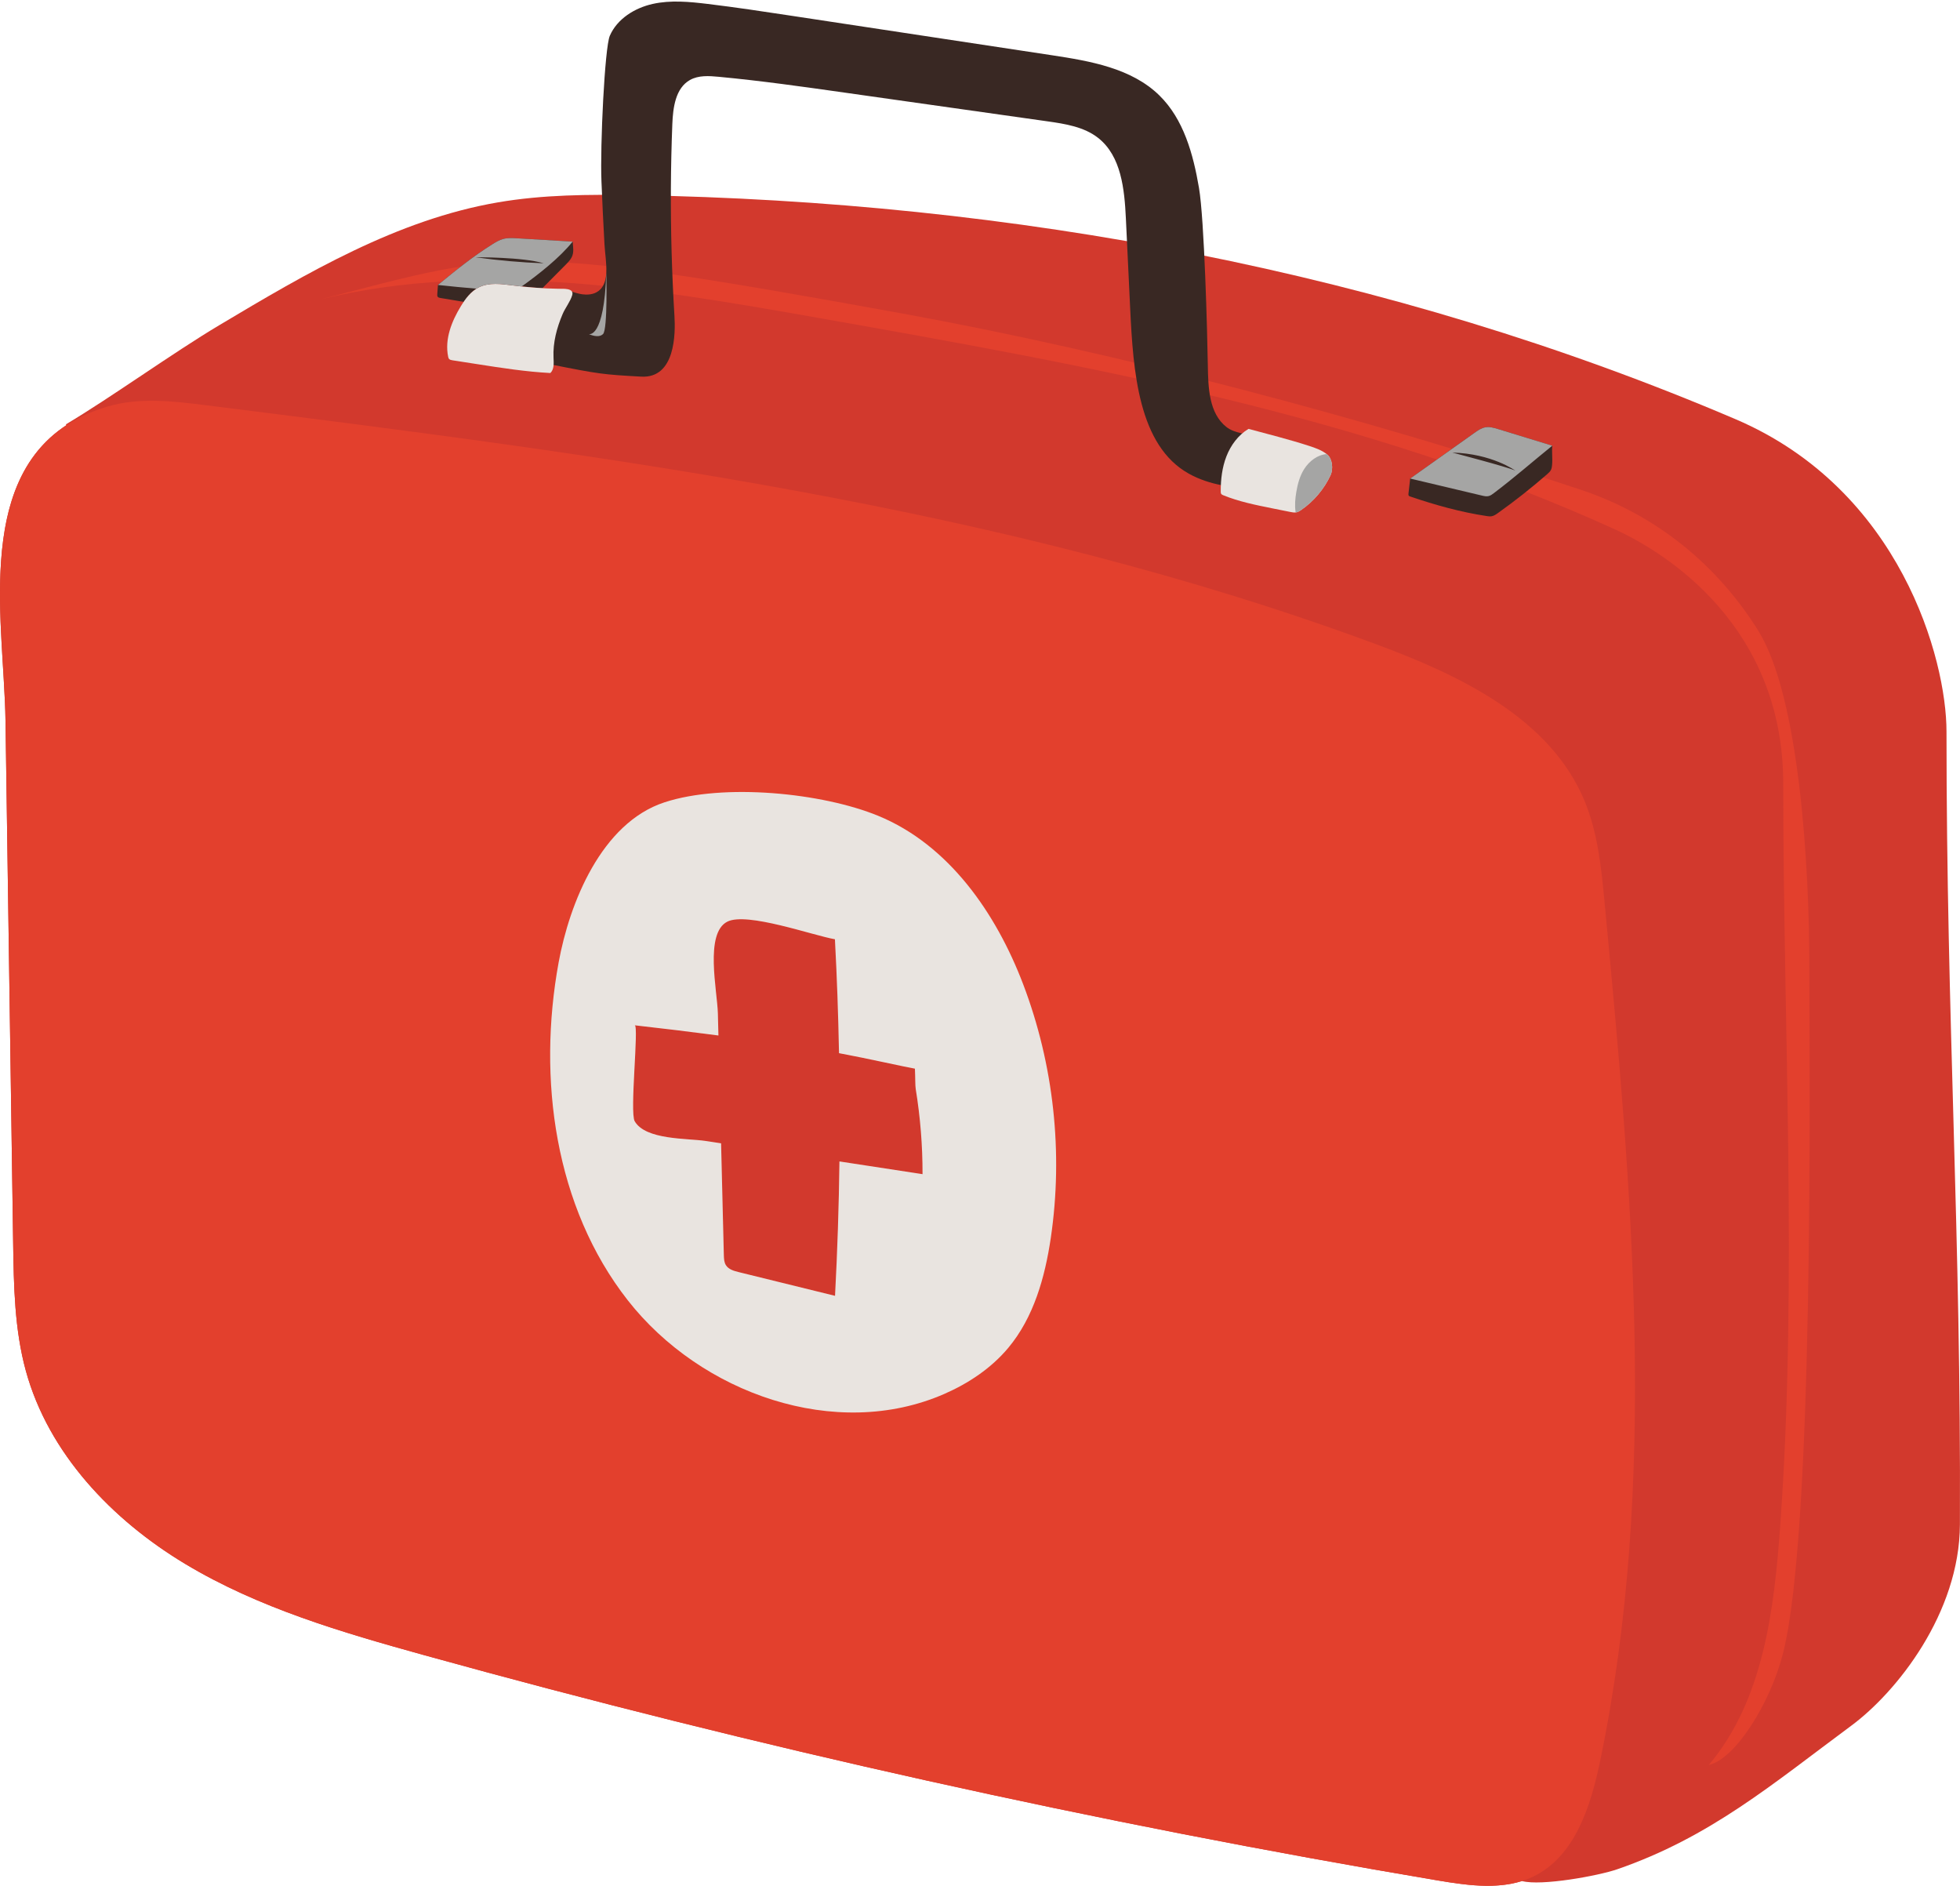
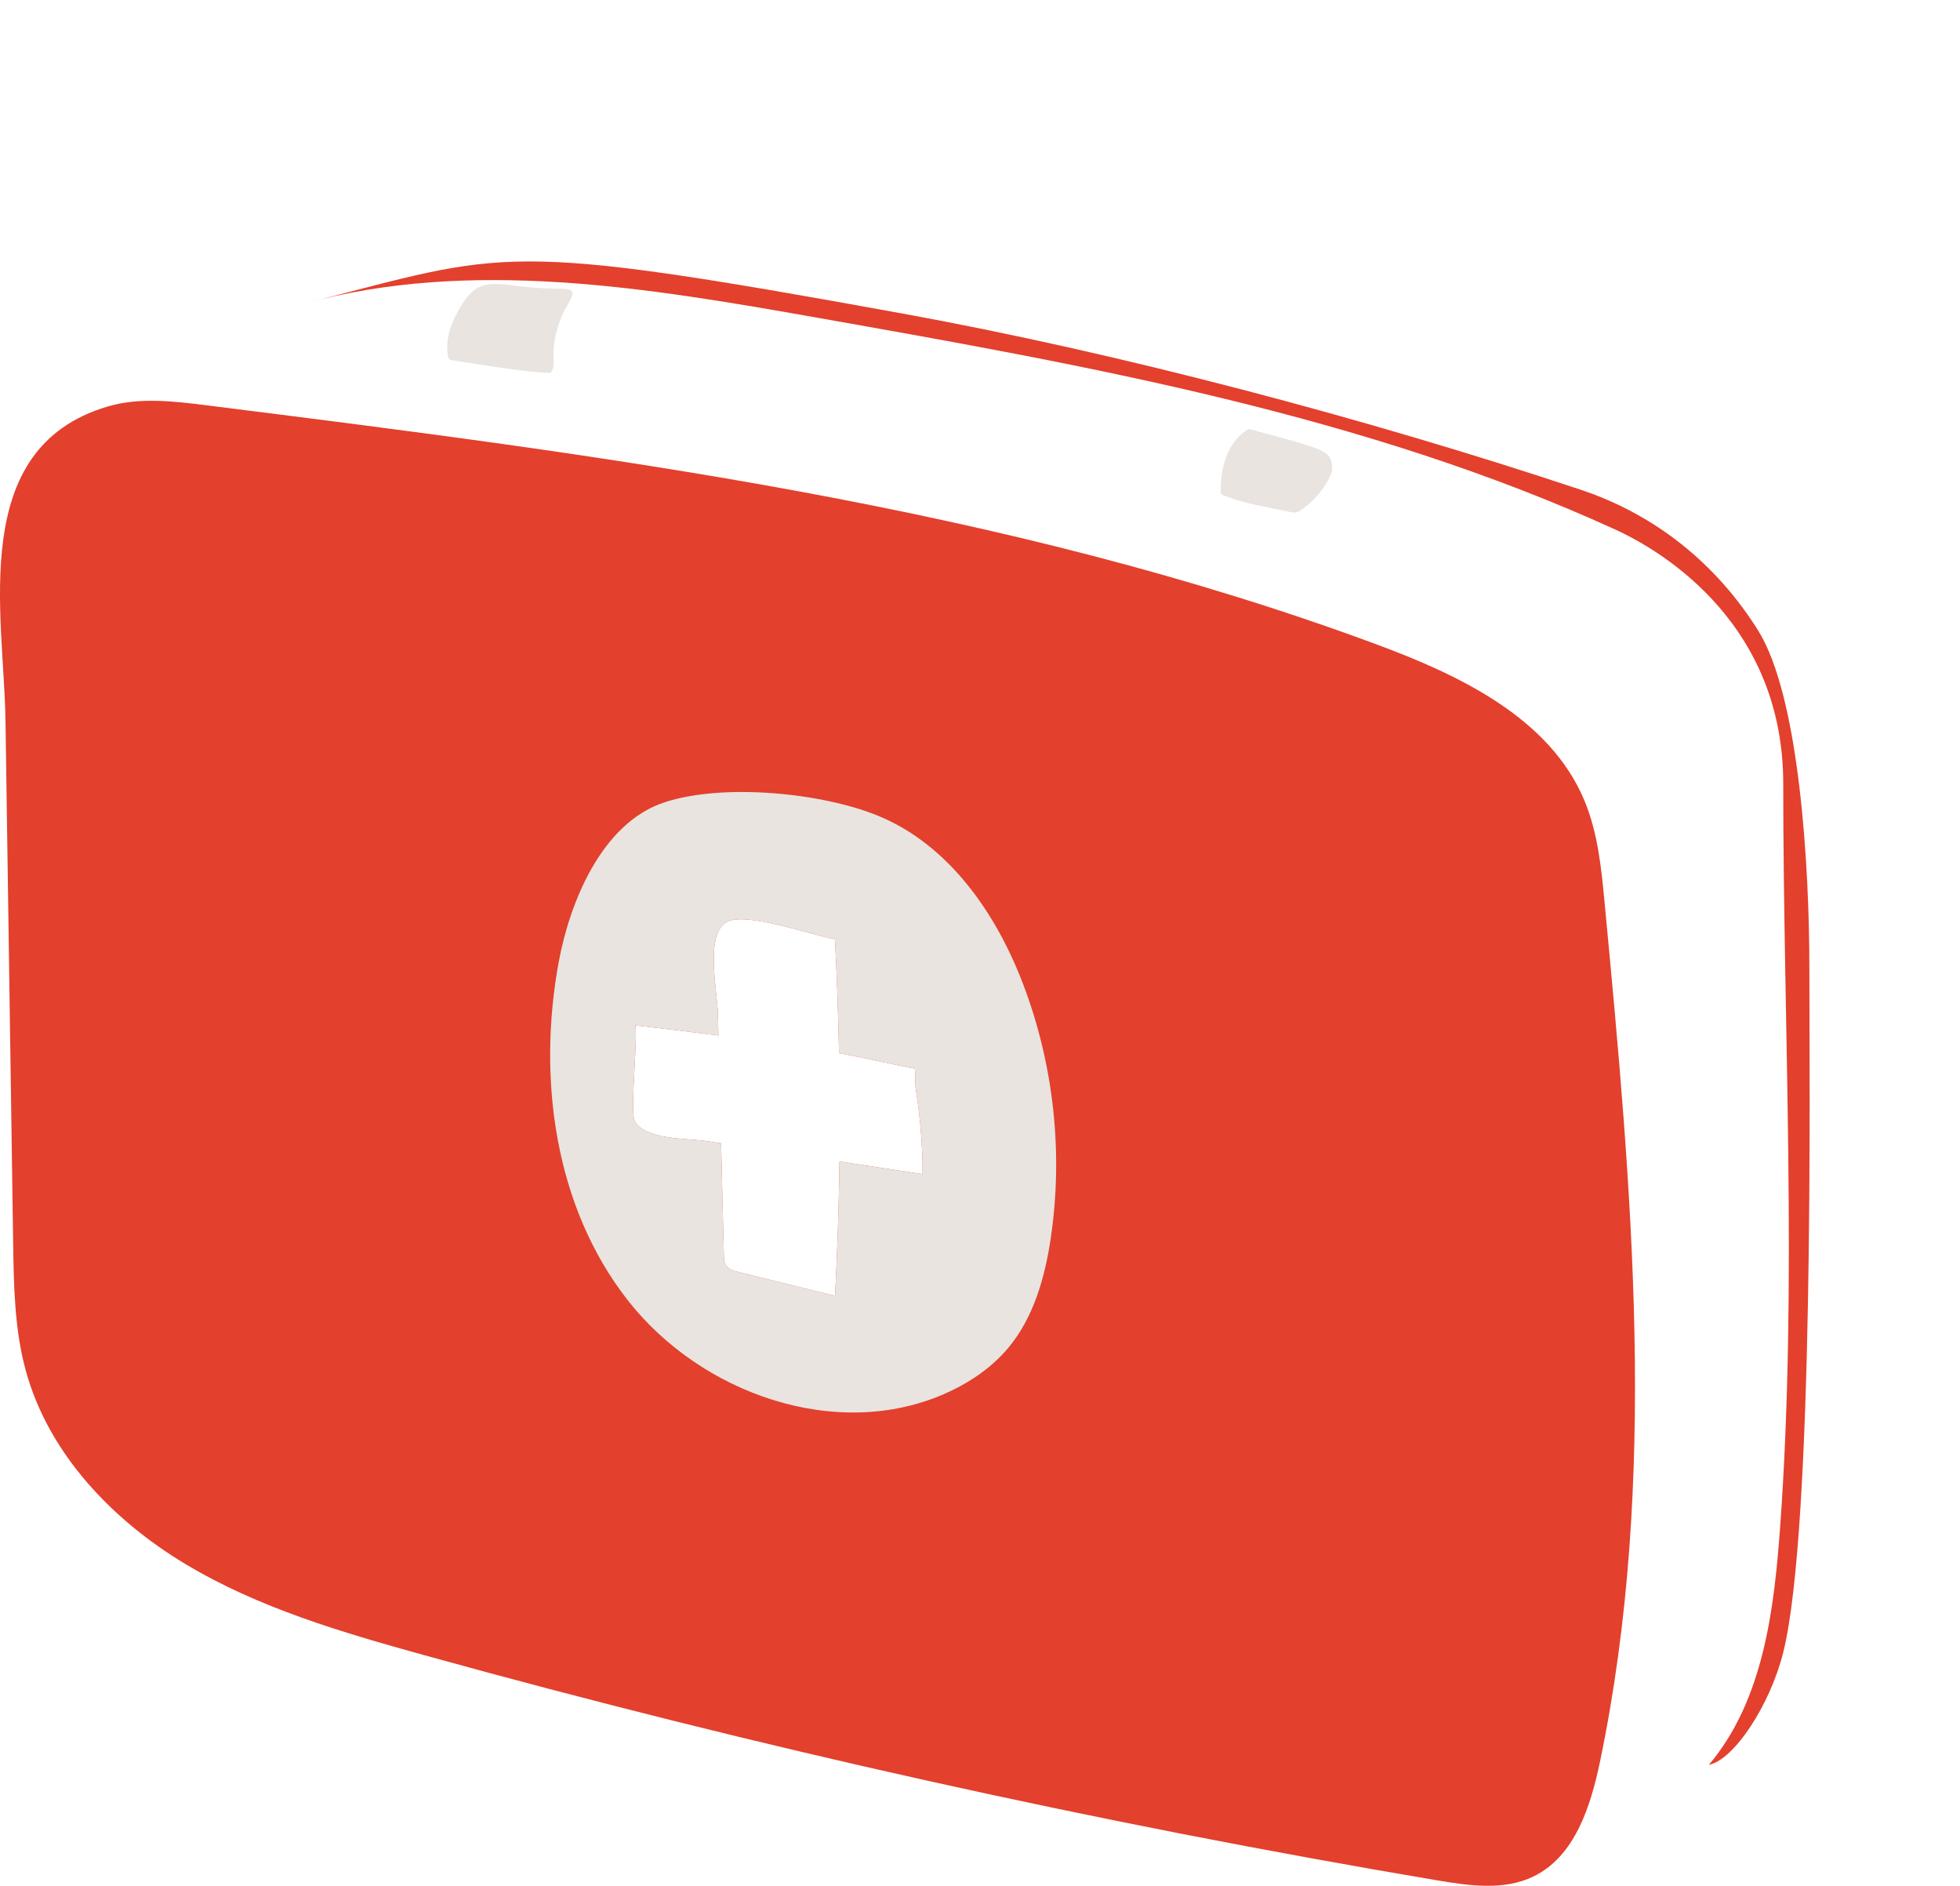
<svg xmlns="http://www.w3.org/2000/svg" height="481.0" preserveAspectRatio="xMidYMid meet" version="1.0" viewBox="0.0 -0.4 500.0 481.0" width="500.0" zoomAndPan="magnify">
  <defs>
    <clipPath id="a">
-       <path d="M 0 49 L 500 49 L 500 480.551 L 0 480.551 Z M 0 49" />
-     </clipPath>
+       </clipPath>
    <clipPath id="b">
-       <path d="M 0 66 L 462 66 L 462 480.551 L 0 480.551 Z M 0 66" />
+       <path d="M 0 66 L 462 66 L 462 480.551 L 0 480.551 Z " />
    </clipPath>
  </defs>
  <g>
    <g clip-path="url(#a)" id="change1_1">
      <path d="M 499.98 388.41 C 499.887 411.035 483.844 431.145 472.281 439.703 C 452.094 454.641 436.281 468.145 412.543 476.34 C 407.738 477.996 393.18 480.66 388.273 479.34 C 388.27 479.336 388.266 479.332 388.258 479.332 C 381.441 481.484 373.789 480.367 366.617 479.156 C 279.555 464.465 193.246 445.281 108.156 421.711 C 87.145 415.887 65.93 409.684 47.242 398.453 C 28.551 387.223 12.375 370.258 6.598 349.23 C 3.691 338.648 3.512 327.531 3.352 316.555 C 2.699 272.168 2.047 227.777 1.402 183.387 C 1.055 159.406 -6.395 123.289 16.957 108.027 C 16.898 107.969 16.844 107.906 16.781 107.848 C 28.512 100.852 44.129 89.578 55.859 82.582 C 78.258 69.223 101.312 55.617 127.02 51.211 C 138.496 49.238 150.211 49.172 161.855 49.367 C 257.922 50.984 354.352 68.777 442.715 106.5 C 484.895 124.508 496.555 167.82 496.555 186.145 C 496.555 260.551 500.293 314.004 499.98 388.41" fill="#d2392d" />
    </g>
    <g clip-path="url(#b)" id="change2_1">
      <path d="M 235.344 299.055 C 235.359 291.781 234.773 284.508 233.602 277.328 C 233.453 276.426 233.512 274.395 233.395 272.145 C 231.469 271.848 221.055 269.492 214.035 268.195 C 213.848 258.508 213.512 248.824 212.992 239.145 C 207.34 238.16 190.566 232.133 185.551 234.652 C 179.688 237.594 182.984 252.316 183.129 258.035 C 183.176 259.922 183.223 261.805 183.27 263.688 C 176.16 262.758 169.051 261.883 161.926 261.09 C 163.012 261.211 160.598 283.293 161.91 285.559 C 164.703 290.387 175.355 289.871 180.086 290.598 C 181.371 290.793 182.66 290.988 183.949 291.188 C 184.184 300.695 184.418 310.203 184.652 319.715 C 184.676 320.594 184.711 321.523 185.18 322.27 C 185.855 323.344 187.207 323.734 188.438 324.035 C 196.633 326.051 204.824 328.07 213.02 330.086 C 213.625 318.672 214 307.242 214.145 295.809 C 221.211 296.891 228.277 297.973 235.344 299.055 Z M 408.199 448.719 C 405.809 460.238 401.773 473.039 391.188 478.172 C 383.688 481.809 374.84 480.543 366.617 479.156 C 279.555 464.465 193.246 445.281 108.156 421.711 C 87.145 415.887 65.93 409.684 47.242 398.453 C 28.551 387.223 12.375 370.258 6.598 349.23 C 3.691 338.648 3.512 327.531 3.352 316.555 C 2.699 272.168 2.047 227.777 1.402 183.387 C 1.012 156.371 -8.402 113.941 27.383 103.297 C 35.531 100.871 44.258 101.91 52.691 102.969 C 153.66 115.648 255.668 128.574 351.094 163.918 C 372.484 171.84 395.438 182.762 404.207 203.82 C 407.625 212.027 408.504 221.031 409.344 229.883 C 416.258 302.793 423.109 377.016 408.199 448.719 Z M 454.906 421.031 C 451.574 434.359 442.41 448.383 435.93 449.715 C 449.895 433.141 452.605 410.094 454.156 388.477 C 458.578 326.871 454.906 261.234 454.906 199.469 C 454.906 159.488 425.371 140.73 412.02 134.633 C 348.059 105.426 277.957 92.914 208.715 80.668 C 165.281 72.984 120.129 65.363 77.594 77.031 C 129.699 63.746 127.094 60.812 230.016 79.527 C 284.988 89.523 348.293 106.18 403.266 124.508 C 422.273 130.844 437.848 143.383 448.484 160.363 C 459.125 177.344 461.57 221.129 461.57 246.113 C 461.57 273.324 462.836 389.328 454.906 421.031" fill="#e3402d" />
    </g>
    <g id="change3_1">
-       <path d="M 171.512 31.242 C 171.68 27.02 172.324 22.07 176.012 20 C 178.188 18.773 180.855 18.949 183.344 19.184 C 194.133 20.199 204.867 21.719 215.602 23.238 C 220.969 23.996 226.336 24.758 231.703 25.52 C 243.523 27.191 255.344 28.867 267.164 30.539 C 271.734 31.188 276.543 31.934 280.164 34.793 C 286.031 39.426 286.859 47.855 287.215 55.324 C 287.578 62.938 287.941 70.555 288.305 78.172 C 289.078 94.387 290.402 113.266 303.312 120.426 C 308.582 123.348 314.75 124.105 320.77 124.207 C 321.344 124.219 321.922 124.215 322.477 124.066 C 323.223 123.863 323.871 123.406 324.492 122.941 C 326.18 121.688 327.895 120.184 328.348 118.133 C 328.75 116.309 328.027 114.363 326.801 112.953 C 325.09 110.996 323.02 111.688 320.523 110.957 C 318.02 110.223 314.945 110.129 312.887 108.52 C 308.391 105.016 308.207 98.426 308.117 92.727 C 307.988 84.586 307.234 55.539 305.863 47.52 C 304.395 38.922 301.957 29.973 295.711 23.891 C 288.613 16.984 278.145 15.176 268.355 13.691 C 246.223 10.336 224.086 6.98 201.953 3.629 C 194.824 2.547 187.699 1.469 180.543 0.605 C 175.867 0.043 171.082 -0.422 166.488 0.605 C 161.895 1.633 157.445 4.402 155.566 8.719 C 154.266 11.703 153.062 36.797 153.434 45.898 C 153.652 51.227 153.895 56.555 154.203 61.879 C 154.34 64.293 154.773 66.703 154.668 69.117 C 154.383 75.656 149.152 74.809 147.938 74.551 C 145.508 74.035 144.844 73.266 142.422 74.109 C 139.109 75.27 137.105 78.613 135.789 81.863 C 134.844 84.195 134.133 86.938 135.359 89.133 C 136.371 90.941 138.363 92.117 140.395 92.523 C 152.91 95.016 153.855 95.113 163.559 95.656 C 172.312 96.148 172.328 84.621 172.055 80.195 C 171.723 74.762 171.48 69.324 171.328 63.887 C 171.023 53.008 171.086 42.117 171.512 31.242 Z M 146.086 61.219 C 142.676 61.02 135.258 60.57 131.844 60.371 C 130.668 60.305 129.469 60.238 128.332 60.551 C 127.352 60.82 126.469 61.355 125.605 61.895 C 120.664 64.992 116.223 68.566 111.723 72.277 C 111.664 73.062 111.609 73.844 111.551 74.629 C 111.535 74.848 111.523 75.086 111.645 75.266 C 111.797 75.492 112.094 75.555 112.363 75.598 C 114.34 75.926 116.316 76.254 118.289 76.582 C 119.316 75.078 120.535 73.695 122.148 72.891 C 124.781 71.574 127.91 72.031 130.832 72.402 C 131.578 72.5 132.328 72.578 133.078 72.66 C 133.086 72.656 133.09 72.652 133.094 72.648 C 134.855 72.832 136.617 72.988 138.383 73.086 C 140.352 71.102 142.316 69.121 144.285 67.137 C 144.875 66.539 145.477 65.93 145.852 65.18 C 146.473 63.93 146.184 62.605 146.086 61.219 Z M 395.938 118.18 C 395.898 118.582 395.855 118.992 395.691 119.359 C 395.477 119.84 395.066 120.203 394.672 120.551 C 390.652 124.051 386.469 127.355 382.129 130.445 C 381.621 130.805 381.094 131.176 380.48 131.27 C 380.082 131.332 379.676 131.277 379.277 131.215 C 372.629 130.223 366.125 128.398 359.758 126.23 C 359.621 126.188 359.48 126.133 359.391 126.023 C 359.277 125.879 359.289 125.676 359.305 125.492 C 359.406 124.258 359.637 122.883 359.738 121.648 C 365.195 117.77 370.656 113.891 376.117 110.008 C 376.988 109.391 377.895 108.754 378.949 108.574 C 380.043 108.391 381.148 108.719 382.211 109.043 C 387.555 110.68 390.648 111.629 395.992 113.266 C 395.84 114.859 396.094 116.59 395.938 118.18" fill="#392823" />
-     </g>
+       </g>
    <g id="change4_1">
      <path d="M 235.344 299.055 C 235.359 291.781 234.773 284.508 233.602 277.328 C 233.453 276.426 233.512 274.395 233.395 272.145 C 231.469 271.848 221.055 269.492 214.035 268.195 C 213.848 258.508 213.512 248.824 212.992 239.145 C 207.34 238.16 190.566 232.133 185.551 234.652 C 179.688 237.594 182.984 252.316 183.129 258.035 C 183.176 259.922 183.223 261.805 183.27 263.688 C 176.16 262.758 169.051 261.883 161.926 261.09 C 163.012 261.211 160.598 283.293 161.91 285.559 C 164.703 290.387 175.355 289.871 180.086 290.598 C 181.371 290.793 182.66 290.988 183.949 291.188 C 184.184 300.695 184.418 310.203 184.652 319.715 C 184.676 320.594 184.711 321.523 185.18 322.27 C 185.855 323.344 187.207 323.734 188.438 324.035 C 196.633 326.051 204.824 328.07 213.02 330.086 C 213.625 318.672 214 307.242 214.145 295.809 C 221.211 296.891 228.277 297.973 235.344 299.055 Z M 268.059 315.32 C 266.566 325.383 263.707 335.613 257.168 343.406 C 252.836 348.566 247.074 352.402 240.898 355.102 C 213.215 367.211 178.777 355.004 160.141 331.215 C 141.508 307.426 137.066 274.758 142.512 245.035 C 145.281 229.926 153.402 209.516 169.488 204.23 C 184.566 199.273 209.734 201.785 224.051 207.672 C 242.008 215.055 254.082 232.434 260.996 250.578 C 268.812 271.086 271.266 293.609 268.059 315.32 Z M 143.531 79.688 C 144.199 78.109 145.527 76.465 145.98 74.852 C 146.492 73.016 143.672 73.27 142.438 73.246 C 138.559 73.176 134.68 72.895 130.832 72.402 C 127.91 72.031 124.781 71.574 122.148 72.891 C 120.141 73.891 118.738 75.785 117.566 77.695 C 115.203 81.555 113.41 86.113 114.32 90.547 C 114.363 90.754 114.414 90.965 114.551 91.129 C 114.758 91.371 115.102 91.438 115.422 91.488 C 117.547 91.816 119.676 92.148 121.805 92.48 C 127.977 93.445 134.16 94.406 140.398 94.734 C 141.406 93.773 141.266 92.172 141.203 90.785 C 141.031 86.957 142.043 83.184 143.531 79.688 Z M 339.43 120.789 C 337.777 124.336 335.164 127.43 331.945 129.652 C 331.574 129.91 331.188 130.156 330.75 130.258 C 330.223 130.379 329.676 130.27 329.145 130.164 C 327.582 129.852 326.016 129.535 324.453 129.223 C 320.262 128.379 316.043 127.527 312.082 125.918 C 311.871 125.832 311.648 125.734 311.527 125.543 C 311.418 125.367 311.41 125.148 311.41 124.941 C 311.402 121.895 311.762 118.809 312.867 115.973 C 313.977 113.133 315.887 110.543 318.5 108.977 C 323.559 110.348 328.953 111.695 333.938 113.316 C 335.578 113.852 337.254 114.422 338.582 115.52 C 339.91 116.617 340.156 119.227 339.43 120.789" fill="#e9e4e0" />
    </g>
    <g id="change5_1">
-       <path d="M 154.668 69.117 C 154.668 69.117 155.051 83.578 153.84 84.789 C 152.629 86.004 150.207 84.789 150.207 84.789 C 150.207 84.789 154.133 86.148 154.668 69.117 Z M 339.43 120.789 C 337.777 124.336 335.164 127.43 331.945 129.652 C 331.574 129.91 331.188 130.16 330.75 130.258 C 330.676 130.273 330.602 130.262 330.527 130.27 C 330.523 130.223 330.508 130.176 330.5 130.129 C 330.258 128.441 330.41 126.727 330.695 125.047 C 331.043 122.996 331.605 120.918 332.746 119.152 C 334.023 117.184 336.102 115.586 338.422 115.406 C 338.473 115.445 338.531 115.477 338.582 115.52 C 339.91 116.617 340.156 119.227 339.43 120.789 Z M 121.348 65.215 C 121.348 65.215 133.32 65.125 138.688 66.75 C 132.887 66.535 127.098 66.023 121.348 65.215 Z M 131.844 60.371 C 130.668 60.305 129.469 60.238 128.332 60.551 C 127.352 60.82 126.469 61.355 125.605 61.895 C 120.664 64.992 116.223 68.566 111.723 72.277 C 115.117 72.664 118.328 72.938 121.562 73.223 C 121.754 73.105 121.945 72.988 122.148 72.891 C 124.781 71.574 127.91 72.031 130.832 72.402 C 131.578 72.5 132.328 72.578 133.078 72.66 C 137.516 69.484 142.719 65.387 146.086 61.219 C 142.676 61.02 135.258 60.57 131.844 60.371 Z M 370.484 115.02 C 380.598 115.289 386.555 119.621 386.555 119.621 C 384.609 118.703 370.484 115.02 370.484 115.02 Z M 382.211 109.043 C 381.148 108.719 380.043 108.391 378.949 108.574 C 377.895 108.754 376.988 109.391 376.117 110.008 C 370.656 113.891 365.195 117.77 359.738 121.648 C 365.984 123.133 371.793 124.508 378.039 125.988 C 378.598 126.121 379.18 126.254 379.738 126.121 C 380.242 126.004 380.668 125.688 381.078 125.375 C 386.23 121.484 390.973 117.328 395.992 113.266 C 390.648 111.629 387.555 110.68 382.211 109.043" fill="#a5a5a4" />
-     </g>
+       </g>
  </g>
</svg>